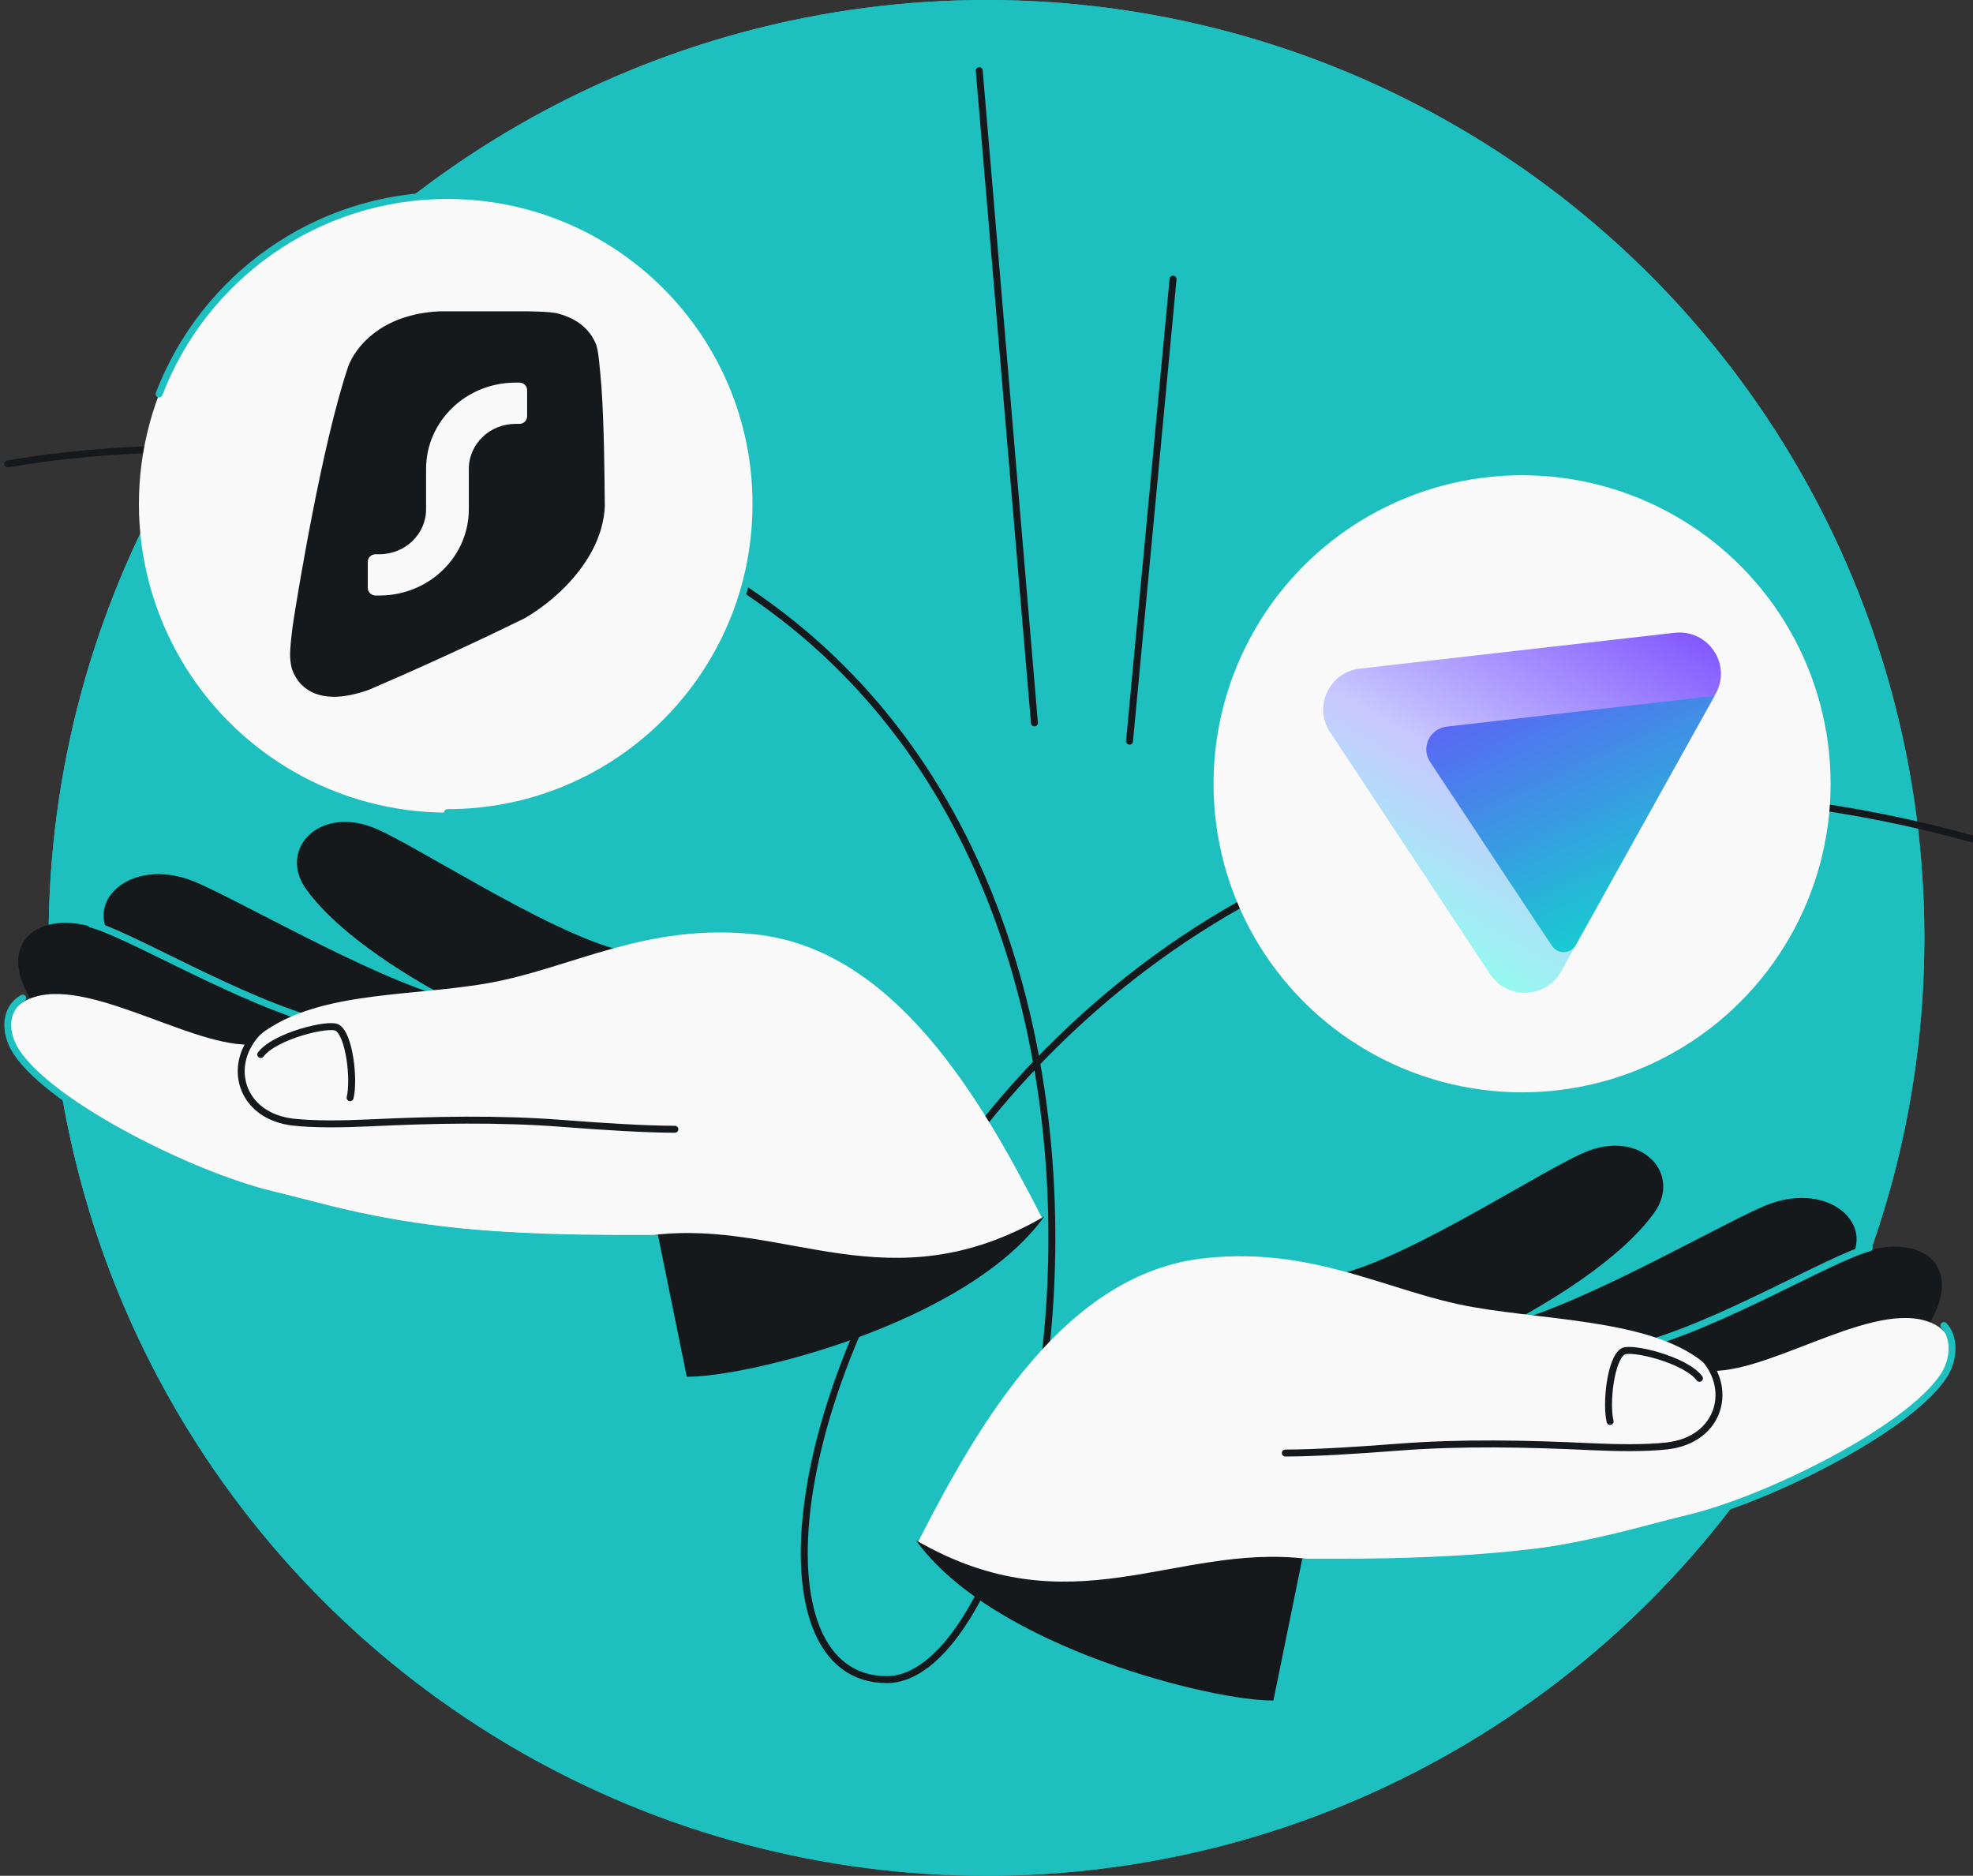
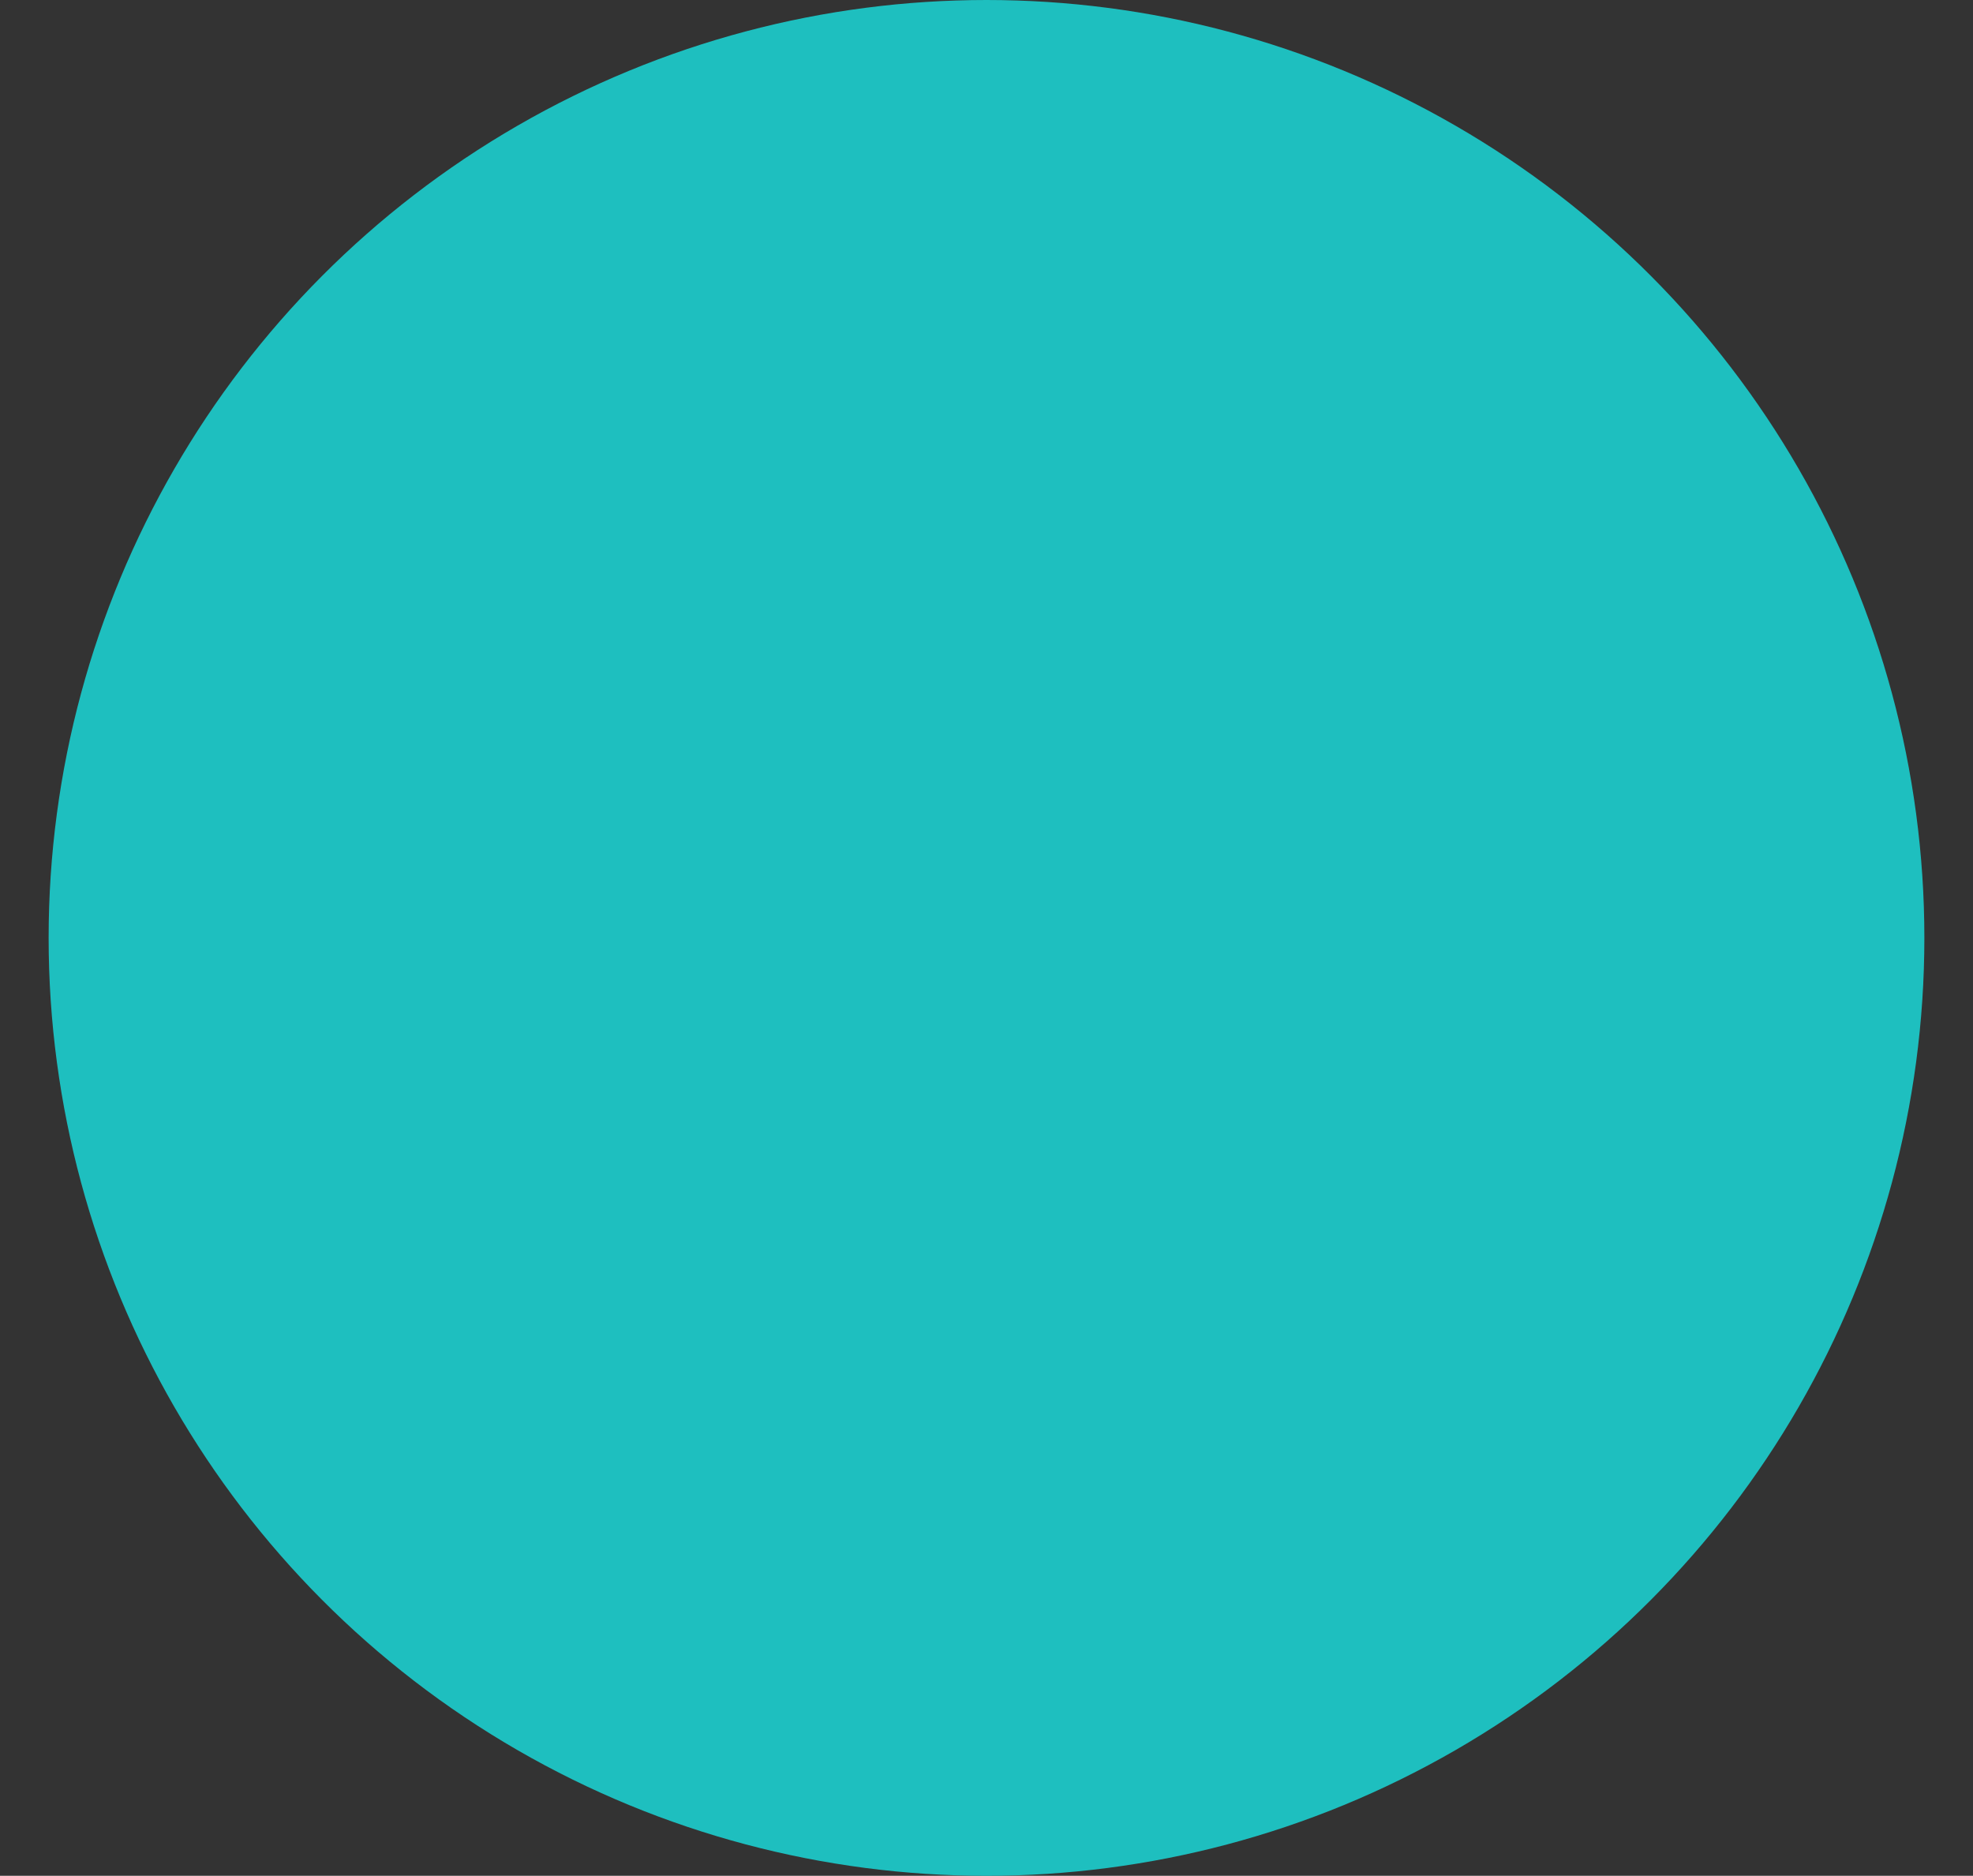
<svg xmlns="http://www.w3.org/2000/svg" width="568" height="540" viewBox="0 0 568 540" fill="none">
  <rect x="0" y="0" width="568" height="540" fill="#333333" stroke="none" />
  <g clip-path="url(#clip0_280_85)">
    <circle cx="284" cy="270" r="270" fill="#1EBFBF" />
    <g clip-path="url(#clip1_280_85)">
      <circle cx="284" cy="270" r="270" fill="#1EBFBF" />
-       <path d="M598.18 251.126C287.827 139.908 178.137 483.522 255.327 483.522C304.633 483.522 355.287 229.136 186.298 154.325C135.846 131.991 63.078 123.117 2.228 133.548" stroke="#16191C" stroke-width="2" stroke-linecap="round" />
      <path d="M281.909 20.352L297.798 208.102M325.17 213.366L337.705 80.359" stroke="#16191C" stroke-width="2" stroke-linecap="round" />
      <path d="M7.818 285.921C15.508 300.8 38.562 311.004 52.779 317.752C65.884 315.695 95.188 306.521 95.407 298.838C77.211 290.883 36.474 269.395 25.451 266.561C11.045 262.859 0.05 270.891 7.818 285.921Z" fill="#16191C" />
      <path d="M32.277 270.346C42.258 283.796 69.192 299.129 83.569 305.53C96.62 303.154 128.69 294.93 128.723 287.243C105.993 281.068 65.488 257.226 54.789 253.34C37.586 247.093 24.103 259.333 32.277 270.346Z" fill="#16191C" />
      <path d="M26.169 266.024C37.193 268.857 69.607 288.531 92.98 294.438" stroke="#1EBFBF" stroke-width="2" stroke-linecap="round" />
      <path d="M88.175 256.029C98.009 269.587 118.611 281.951 132.18 288.987C145.256 286.754 178.8 281.345 178.917 273.659C157.308 268.382 118.086 242.148 106.923 238.047C91.261 232.293 80.122 244.927 88.175 256.029Z" fill="#16191C" />
      <path d="M140.375 283.051C164.308 278.854 185.628 265.658 217.254 268.95C257.38 273.126 282.355 315.981 300.089 350.815C269.418 383.417 205.947 368.958 189.41 355.511L179.173 355.511C120.277 355.511 98.347 348.684 78.224 343.872C55.392 338.412 15.015 318.325 4.806 302.952C0.866 297.018 1.906 291.121 6.952 288.28C22.569 279.488 53.163 300.736 71.529 300.736C87.534 284.922 116.442 287.248 140.375 283.051Z" fill="#F9F9F9" />
      <path d="M6.515 287.339C1.469 290.18 0.866 297.019 4.807 302.952C15.015 318.326 55.392 338.413 78.224 343.873C98.347 348.685 119.865 356.694 178.761 356.694" stroke="#1EBFBF" stroke-width="2" stroke-linecap="round" />
      <path fill-rule="evenodd" clip-rule="evenodd" d="M300.635 350.192C278.302 381.263 214.201 396.626 197.711 396.313L189.411 355.511L188.319 355.511C226.259 351.022 255.919 376.074 300.635 350.192Z" fill="#16191C" />
      <path d="M74.843 296.535C64.93 306.01 68.949 321.346 84.525 323.047C90.495 323.699 98.484 323.622 106.303 323.252C124.825 322.376 143.402 321.97 161.889 323.403C173.371 324.293 185.923 325.083 194.287 325.083" stroke="#16191C" stroke-width="2" stroke-linecap="round" />
      <path d="M75.06 303.57C79.094 298.191 94.679 294.408 97.083 295.837C100.606 297.933 102.055 310.739 100.792 315.996" stroke="#16191C" stroke-width="2" stroke-linecap="round" />
      <path d="M556.496 379.134C548.806 394.013 525.752 404.216 511.536 410.965C498.431 408.907 469.126 399.734 468.907 392.051C487.103 384.095 527.84 362.607 538.864 359.773C553.269 356.071 564.265 364.104 556.496 379.134Z" fill="#16191C" />
      <path d="M532.042 363.558C522.06 377.008 495.126 392.341 480.75 398.742C467.699 396.367 435.628 388.142 435.595 380.456C458.326 374.281 498.83 350.438 509.529 346.553C526.732 340.305 540.215 352.545 532.042 363.558Z" fill="#16191C" />
      <path d="M538.145 359.236C527.121 362.07 494.707 381.743 471.335 387.65" stroke="#1EBFBF" stroke-width="2" stroke-linecap="round" />
      <path d="M476.139 349.241C466.305 362.799 445.703 375.163 432.134 382.199C419.058 379.967 385.514 374.557 385.397 366.871C407.007 361.595 446.228 335.36 457.392 331.259C473.054 325.505 484.192 338.139 476.139 349.241Z" fill="#16191C" />
      <path d="M423.939 376.263C400.007 372.066 378.687 358.871 347.06 362.162C306.934 366.338 281.96 409.193 264.225 444.028C294.896 476.629 358.368 462.17 374.905 448.723L385.141 448.723C444.038 448.723 465.967 441.896 486.09 437.084C508.922 431.625 549.299 411.537 559.508 396.164C563.448 390.23 562.408 384.333 557.362 381.492C541.746 372.7 511.399 394.662 493.033 394.662C479.204 380.009 447.872 380.461 423.939 376.263Z" fill="#F9F9F9" />
-       <path d="M383.518 450.792C442.415 450.792 465.967 441.897 486.09 437.085C508.922 431.625 549.299 411.538 559.508 396.165C562.805 391.199 562.729 384.745 559.622 381.6" stroke="#1EBFBF" stroke-width="2" stroke-linecap="round" />
      <path fill-rule="evenodd" clip-rule="evenodd" d="M263.679 443.404C286.012 474.475 350.113 489.839 366.603 489.525L374.904 448.723L375.995 448.723C338.055 444.234 308.395 469.286 263.679 443.404Z" fill="#16191C" />
-       <path d="M489.471 389.747C499.384 399.223 495.365 414.558 479.79 416.259C473.82 416.911 465.831 416.835 458.012 416.465C439.49 415.589 420.912 415.183 402.425 416.615C390.944 417.505 378.391 418.295 370.027 418.295" stroke="#16191C" stroke-width="2" stroke-linecap="round" />
      <path d="M489.254 396.783C485.22 391.403 469.635 387.62 467.232 389.049C463.708 391.145 462.259 403.951 463.523 409.208" stroke="#16191C" stroke-width="2" stroke-linecap="round" />
      <circle cx="438.186" cy="225.631" r="88.827" fill="#F9F9F9" />
      <circle cx="128.814" cy="145.107" r="88.827" fill="#F9F9F9" />
      <path d="M128.814 233.934C177.872 233.934 217.641 194.165 217.641 145.107C217.641 96.049 177.872 56.28 128.814 56.28C90.92 56.28 58.568 80.008 45.806 113.418" stroke="#1EBFBF" stroke-width="2" stroke-linecap="round" />
      <path fill-rule="evenodd" clip-rule="evenodd" d="M449.443 279.652C445.089 287.478 433.916 287.898 428.975 280.428L382.91 210.767C378.022 203.379 382.697 193.474 391.547 192.467L482.091 182.165C491.747 181.063 498.619 191.247 493.927 199.689L449.449 279.652H449.443Z" fill="url(#paint0_linear_280_85)" />
      <path d="M446.848 272.353L442.761 266.258L411.707 219.345C408.993 215.245 411.582 209.742 416.493 209.179L493.566 200.328L453.637 272.105C452.18 274.676 448.495 274.812 446.848 272.353Z" fill="url(#paint1_linear_280_85)" />
-       <path fill-rule="evenodd" clip-rule="evenodd" d="M152.35 89.629C155.233 89.702 157.956 89.755 160.153 90.131C164.753 91.26 169.087 93.679 171.34 98.52C171.34 98.52 171.846 99.38 172.214 101.861C172.583 104.342 173.142 111.226 173.142 111.226C173.914 122.659 173.997 134.55 174.121 145.755C173.922 150.14 172.654 154.261 170.732 158.028C166.033 167.237 157.423 174.333 150.948 178.025C134.923 185.89 119.426 192.892 106.308 198.534C92.421 203.55 86.117 198.515 84.027 192.538C83.604 190.911 83.457 189.236 83.522 187.689C83.522 187.689 83.65 183.982 84.61 177.892C85.571 171.802 92.651 127.956 100.255 105.479C102.175 100.286 109.329 90.535 126.349 89.629H152.35ZM148.393 110.149C134.182 110.149 122.663 121.269 122.663 134.986V146.594C122.663 153.751 116.653 159.552 109.239 159.552H108.12C106.884 159.552 105.883 160.519 105.882 161.712V169.271C105.882 170.464 106.884 171.431 108.12 171.431H109.239C123.449 171.431 134.968 160.311 134.968 146.594V134.986C134.968 127.829 140.979 122.027 148.393 122.027H149.511C150.747 122.027 151.749 121.06 151.749 119.868V112.309C151.749 111.116 150.747 110.149 149.511 110.149H148.393Z" fill="#16191C" />
+       <path fill-rule="evenodd" clip-rule="evenodd" d="M152.35 89.629C164.753 91.26 169.087 93.679 171.34 98.52C171.34 98.52 171.846 99.38 172.214 101.861C172.583 104.342 173.142 111.226 173.142 111.226C173.914 122.659 173.997 134.55 174.121 145.755C173.922 150.14 172.654 154.261 170.732 158.028C166.033 167.237 157.423 174.333 150.948 178.025C134.923 185.89 119.426 192.892 106.308 198.534C92.421 203.55 86.117 198.515 84.027 192.538C83.604 190.911 83.457 189.236 83.522 187.689C83.522 187.689 83.65 183.982 84.61 177.892C85.571 171.802 92.651 127.956 100.255 105.479C102.175 100.286 109.329 90.535 126.349 89.629H152.35ZM148.393 110.149C134.182 110.149 122.663 121.269 122.663 134.986V146.594C122.663 153.751 116.653 159.552 109.239 159.552H108.12C106.884 159.552 105.883 160.519 105.882 161.712V169.271C105.882 170.464 106.884 171.431 108.12 171.431H109.239C123.449 171.431 134.968 160.311 134.968 146.594V134.986C134.968 127.829 140.979 122.027 148.393 122.027H149.511C150.747 122.027 151.749 121.06 151.749 119.868V112.309C151.749 111.116 150.747 110.149 149.511 110.149H148.393Z" fill="#16191C" />
    </g>
  </g>
  <defs>
    <linearGradient id="paint0_linear_280_85" x1="392.697" y1="280.222" x2="466.24" y2="153.406" gradientUnits="userSpaceOnUse">
      <stop offset="0.07" stop-color="#8EFFEE" />
      <stop offset="0.45" stop-color="#C9C7FF" />
      <stop offset="1" stop-color="#7341FF" />
    </linearGradient>
    <linearGradient id="paint1_linear_280_85" x1="386.745" y1="68.833" x2="489.723" y2="289.106" gradientUnits="userSpaceOnUse">
      <stop offset="0.48" stop-color="#6D4AFF" />
      <stop offset="0.99" stop-color="#00F0C3" />
    </linearGradient>
    <clipPath id="clip0_280_85">
      <rect width="568" height="540" rx="48" fill="white" />
    </clipPath>
    <clipPath id="clip1_280_85">
-       <rect width="568" height="540" rx="48" fill="white" />
-     </clipPath>
+       </clipPath>
  </defs>
</svg>